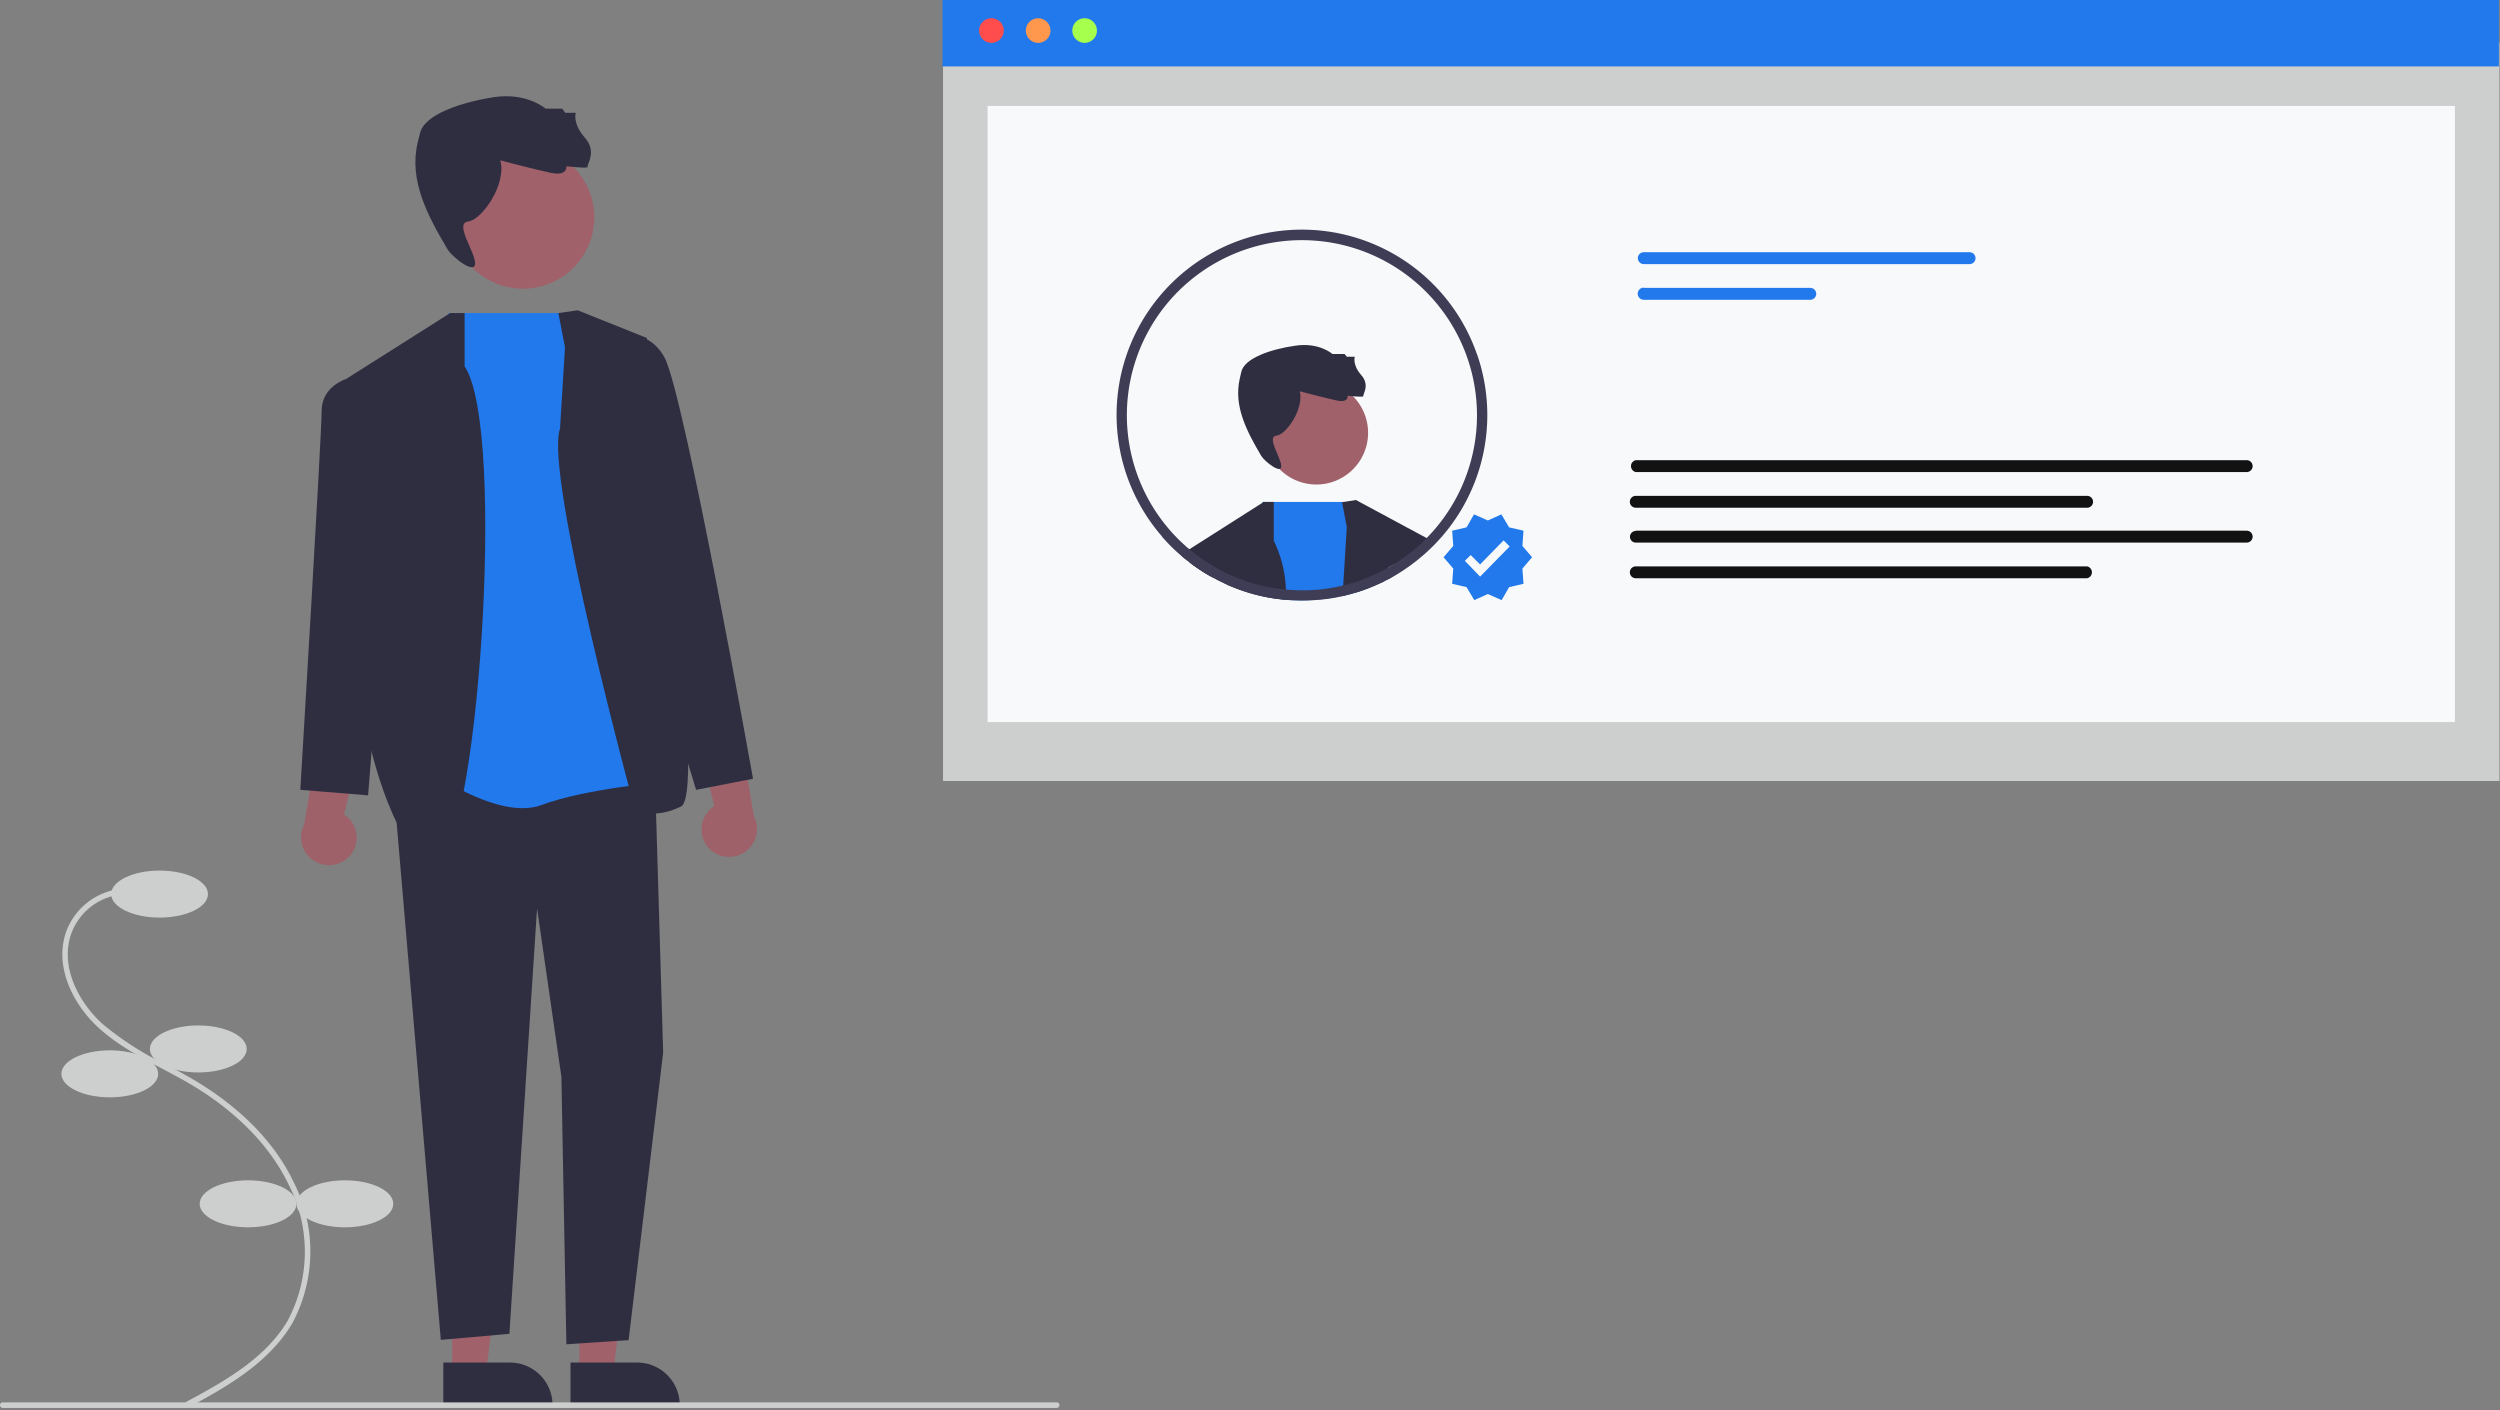
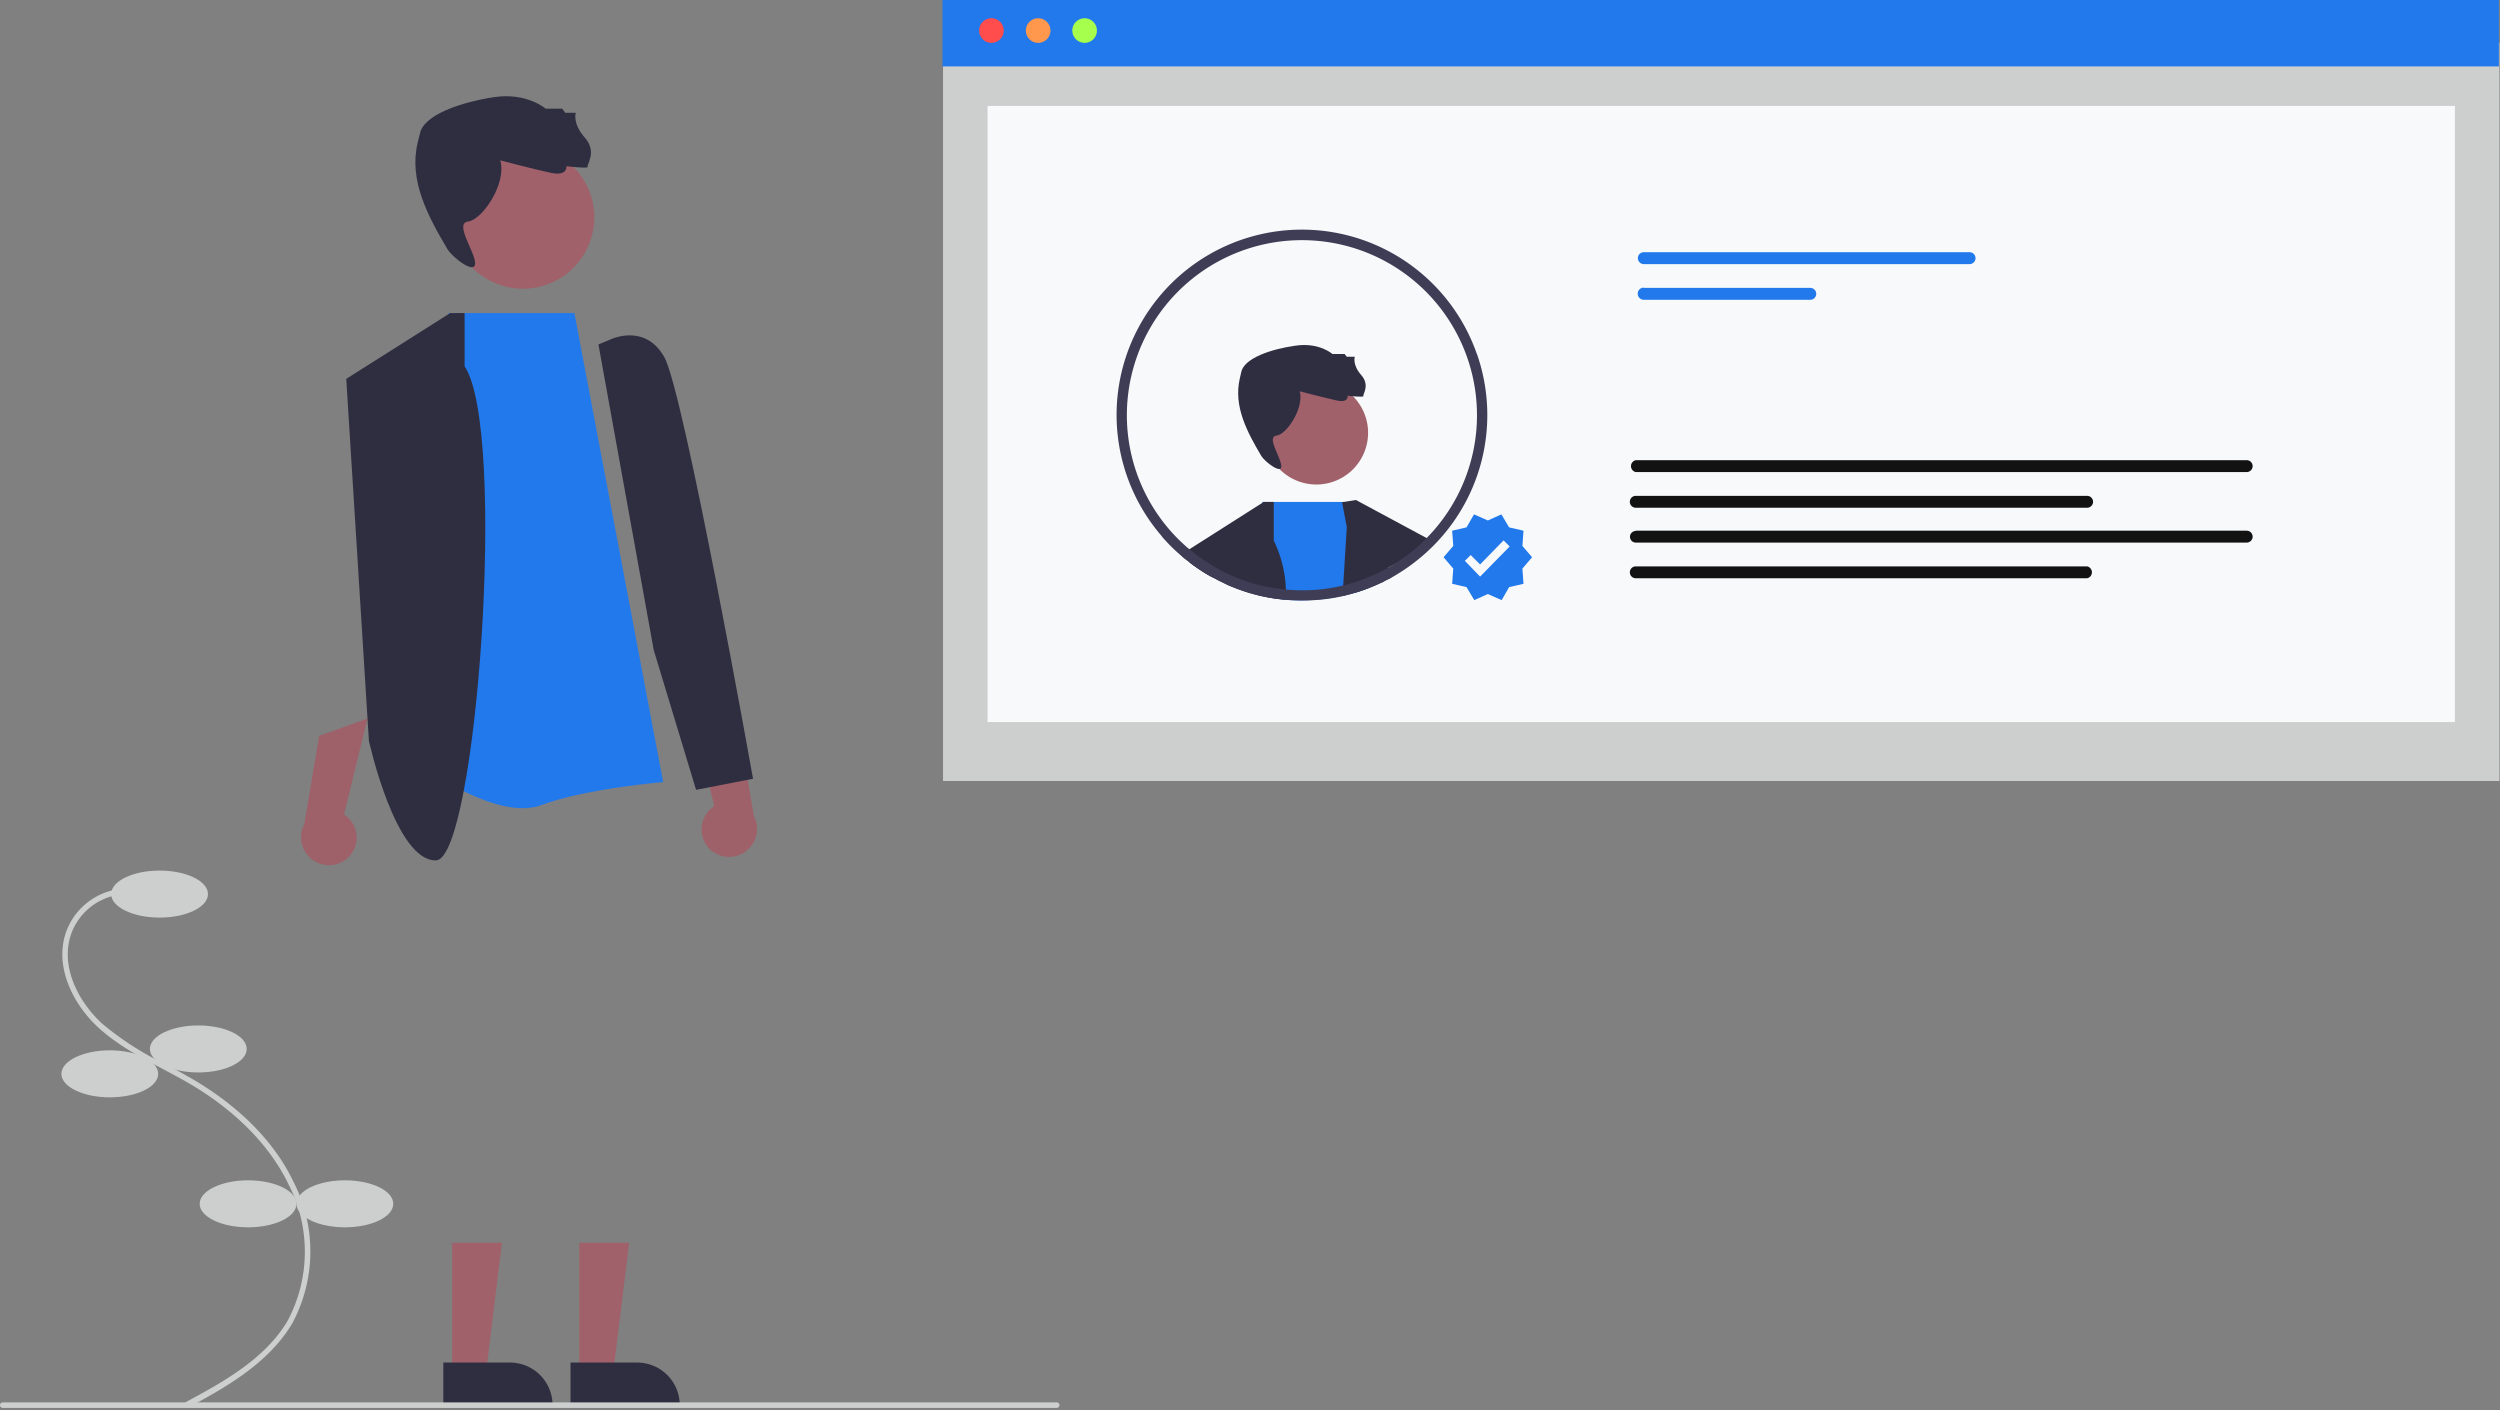
<svg xmlns="http://www.w3.org/2000/svg" width="904" height="510" fill="none">
  <rect width="100%" height="100%" fill="#808080" stroke="none" />
  <path fill="#CDCECE" d="m68 508.9-1-1.8c12.8-6.9 28.7-15.4 37-29.5a53.2 53.2 0 0 0 .4-49.2c-6.7-14-19-26.6-35.6-36.4-3.2-1.9-6.7-3.7-10-5.5-8-4.2-16.3-8.6-23.2-14.9-9.4-8.6-16.6-23-11.2-35.9A23.9 23.9 0 0 1 45 321.3l.2 2a21.9 21.9 0 0 0-19 13.2c-5 12 1.8 25.5 10.8 33.7a110 110 0 0 0 22.7 14.6c3.4 1.7 6.8 3.6 10.1 5.5 17 10 29.6 22.8 36.4 37.2a55 55 0 0 1-.5 51C97 493.2 81 502 68 509Z" />
  <path fill="#CDCECE" d="M57.7 331.8c9.7 0 17.5-3.8 17.5-8.5s-7.8-8.5-17.5-8.5c-9.6 0-17.5 3.8-17.5 8.5s7.9 8.5 17.5 8.5Zm14 56c9.7 0 17.5-3.8 17.5-8.5s-7.8-8.5-17.5-8.5c-9.6 0-17.5 3.8-17.5 8.5s7.9 8.5 17.5 8.5Zm-32 9c9.7 0 17.5-3.8 17.5-8.5s-7.8-8.5-17.5-8.5c-9.6 0-17.5 3.8-17.5 8.5s7.9 8.5 17.5 8.5Zm50 47c9.7 0 17.5-3.8 17.5-8.5s-7.8-8.5-17.5-8.5c-9.6 0-17.5 3.8-17.5 8.5s7.9 8.5 17.5 8.5Z" />
  <path fill="#CDCECE" d="M124.7 443.8c9.7 0 17.5-3.8 17.5-8.5s-7.8-8.5-17.5-8.5c-9.6 0-17.5 3.8-17.5 8.5s7.9 8.5 17.5 8.5ZM903.8 15.4H341v267h562.8v-267Z" />
  <path fill="#F8F9FA" d="M887.7 38.3H357.1v222.8h530.6V38.3Z" />
  <path fill="#2179EC" d="M903.6 0H340.8v24h562.8V0Z" />
  <path fill="#FF4C4C" d="M358.5 15.5a4.4 4.4 0 1 0 0-8.9 4.4 4.4 0 0 0 0 8.9Z" />
  <path fill="#FF974C" d="M375.4 15.5a4.4 4.4 0 1 0 0-8.9 4.4 4.4 0 0 0 0 8.9Z" />
  <path fill="#A6FF4C" d="M392.2 15.5a4.4 4.4 0 1 0 0-8.9 4.4 4.4 0 0 0 0 8.9Z" />
  <path fill="#2179EC" d="M594.4 91.2a2.1 2.1 0 0 0 0 4.3h117.8a2.1 2.1 0 0 0 0-4.3H594.4Zm0 12.8a2.2 2.2 0 0 0 0 4.4h60.2a2.1 2.1 0 0 0 0-4.3h-60.2Z" />
  <path fill="#121212" d="M591.5 166.4a2.2 2.2 0 0 0 0 4.3h220.9a2.1 2.1 0 1 0 0-4.3h-221Zm0 12.9a2.1 2.1 0 0 0 0 4.3h163.2a2.1 2.1 0 0 0 0-4.3H591.5Zm0 12.7a2.1 2.1 0 0 0 0 4.2h220.9a2.1 2.1 0 0 0 0-4.3h-221Zm0 12.8a2.1 2.1 0 0 0 0 4.3h163.2a2.2 2.2 0 0 0 0-4.3H591.5Z" />
  <path fill="#A0616A" d="M476 175.2a18.7 18.7 0 1 0 0-37.4 18.7 18.7 0 0 0 0 37.4Z" />
  <path fill="#2F2E41" d="M470 141.5s8.8 2.3 13.3 3.3 4-1.7 4-1.7 6 .7 5.7.1c-.3-.6 2.5-3.9-.8-7.6-3.3-3.8-2.3-6.6-2.3-6.6H487l-.8-1h-4.4s-4.8-4.3-13.4-3c-8.6 1.2-18.7 4.5-19.6 9.7l-.5 2.2c-2.3 10 2.6 19.2 7.8 28 1.3 2.1 7.4 6.8 7.2 3.6-.1-3.2-5.5-10.5-1.7-11 3.7-.4 10-10 8.4-16Z" />
  <path fill="#2179EC" d="M465.4 216.9c-3.6-.3-7.2-.9-10.7-1.8l.2-3.7 1.6-29.6v-.3h33l5.1 27.3.7 3.7-4.1 1.5a73.1 73.1 0 0 1-20.4 3.1c-1.8 0-3.6 0-5.4-.2Z" />
  <path fill="#2F2E41" d="m444.2 211.6-4-1.9-.5-.3a40.5 40.5 0 0 1-4.1-2.3c-1.7-1-3.3-2.1-4.9-3.3l-.7-.6-.3-4.4.4-.2 26.4-16.8.4-.3h3.7v14a44 44 0 0 1 4.4 17.7l.4 3.7A65.4 65.4 0 0 1 445 212l-.9-.4Z" />
  <path fill="#2F2E41" d="M438.5 208.8a64.5 64.5 0 0 1-3-1.7 74 74 0 0 1-4.8-3.3l-.7-.6-.4-.3c-1-.7-2-1.5-2.8-2.3l-.2-.1c1-.8 2-1.3 3-1.7l1.2.4 7.6 2.3v3l.1 4.3Zm64.5.1-1.3.7-.3.1-1.8 1h-.1a67.9 67.9 0 0 1-8.3 3.3l-6 1.6c0-1.3.1-2.5.5-3.7v-.2l1.3-21.1-1.7-9 5-.8 27.5 14.8s-3 3-15.5 9.5c-1.1.6.5 2.5.8 3.8Z" />
  <path fill="#3F3D56" d="M476.8 213.2a65 65 0 0 1-11.8 0l.4 3.7a65.6 65.6 0 0 0 19.8-1.3c0-1.3.1-2.5.5-3.7v-.2a69 69 0 0 1-8.9 1.5Zm57.3-85A67 67 0 1 0 420.2 194l.1.2a64.1 64.1 0 0 0 6.3 6.3h.2a21 21 0 0 0 2.8 2.4l.4.3.7.6 4.8 3.3a66.6 66.6 0 0 0 4.2 2.3l.5.3 4 2 .9.3 2 .8a62.7 62.7 0 0 0 23.7 4.3 62 62 0 0 0 20.3-3.1 64.2 64.2 0 0 0 8.4-3.3h.1l1.8-1 .3-.1 1.4-.7a70.3 70.3 0 0 0 12.3-8.8 67 67 0 0 0 18.7-72Zm-19.8 68a65 65 0 0 1-8.7 6.8v.1l-.8.5-2.5 1.5-.6.3-.3.2-1.4.7-.2.1-1 .5-.8.4a66.2 66.2 0 0 1-7 2.9l-1 .3a54 54 0 0 1-13.2 2.7 65 65 0 0 1-22-1.8h-.3a58 58 0 0 1-8-2.8l-.4-.2-.4-.1-.5-.2-3.3-1.6-.5-.3a46.4 46.4 0 0 1-5-3l-.3-.1-2.6-1.8-1.7-1.3a19 19 0 0 1-1.7-1.4l-1-.8-1.3-1.2a60 60 0 0 1-6.6-7.1 63.3 63.3 0 1 1 93 6.7Z" />
  <path fill="#A0616A" d="M163.4 496.7h12.3l5.8-47.3h-18v47.3Z" />
  <path fill="#2F2E41" d="M160.3 492.7h24.2a15.4 15.4 0 0 1 15.3 15.4v.5h-39.5v-16Z" />
  <path fill="#A0616A" d="M209.4 496.7h12.3l5.8-47.3h-18v47.3Z" />
  <path fill="#2F2E41" d="M206.3 492.7h24.2a15.4 15.4 0 0 1 15.3 15.4v.5h-39.5v-16Z" />
  <path fill="#9E616A" d="M126.2 309.8a10 10 0 0 0-1.8-15.3l8.5-34.7-17.5 6.3-5.4 32a10.1 10.1 0 0 0 16.2 11.7Zm130.2-3a10 10 0 0 1 1.9-15.3l-8.6-34.7 17.5 6.3 5.4 32a10.1 10.1 0 0 1-16.2 11.7Z" />
-   <path fill="#2F2E41" d="m142.4 285.5 17 199 24.8-2.2 10-153.8 8.8 60.9 1.8 96.7 22.5-1.5 12.5-104-3-100.9-85.5-8.6-9 14.4Z" />
  <path fill="#A0616A" d="M189.1 104.4a25.8 25.8 0 1 0 0-51.6 25.8 25.8 0 0 0 0 51.6Z" />
  <path fill="#2F2E41" d="M181 58s12 3.2 18.2 4.5c6.2 1.3 5.6-2.4 5.6-2.4s8.2 1 7.7.2c-.4-.8 3.5-5.4-1-10.5-4.6-5.2-3.3-9-3.3-9h-3.8l-1.1-1.5h-6s-6.7-5.9-18.5-4.2c-11.8 1.8-25.8 6.3-27 13.4l-.8 3.2c-3.2 13.6 3.7 26.4 10.8 38.4 1.8 3 10.2 9.5 10 5-.2-4.4-7.6-14.4-2.5-15 5.2-.7 14-13.8 11.6-22.1Z" />
  <path fill="#2179EC" d="M162.3 113.2h45.4l32.1 169.6s-28 2.3-44 8.3c-16 6-42.6-13.7-42.6-13.7l9-164.2Z" />
  <path fill="#2F2E41" d="M168 132.3v-19.1h-5.2L125.2 137l8.2 130.9s9.6 43.7 24.3 43.2c14.6-.5 25.9-156 10.2-178.8Z" />
-   <path fill="#2F2E41" d="m137.3 140.6-12-3.6s-9 2.6-9 11.6-7.7 137-7.7 137l24.5 2 5.2-65-1-82Zm67-15-2.4-12.4 7-1 25 10s22.4 164.4 12.4 169.4c-10 5-16.7 1.2-16.7 1.2s-33-121.4-27.1-137.8l1.8-29.4Z" />
  <path fill="#2F2E41" d="m216.3 124.6 4.3-1.8s12.5-6.2 19.6 6.3c7.1 12.5 32.1 152.5 32.1 152.5l-20.6 4-15.3-50.5-20-110.5Z" />
  <path fill="#CDCECE" d="M382 509.1H1a1 1 0 1 1 0-2h381a1 1 0 0 1 .7 1.8 1 1 0 0 1-.7.2Z" />
  <path fill="#2179EC" d="m554 201.5-3.5-4.1.4-5.5-5.2-1.2-2.8-4.7-4.9 2.2-5-2.2-2.7 4.7-5.2 1.2.4 5.5-3.5 4.1 3.5 4.1-.4 5.5 5.2 1.2 2.8 4.7 4.9-2.2 5 2.2 2.7-4.7 5.2-1.2-.4-5.5 3.5-4.1Zm-18.8 7-5.5-5.7 2.1-2.1 3.4 3.4 8.5-8.7 2.2 2.2-10.7 10.9Z" />
</svg>